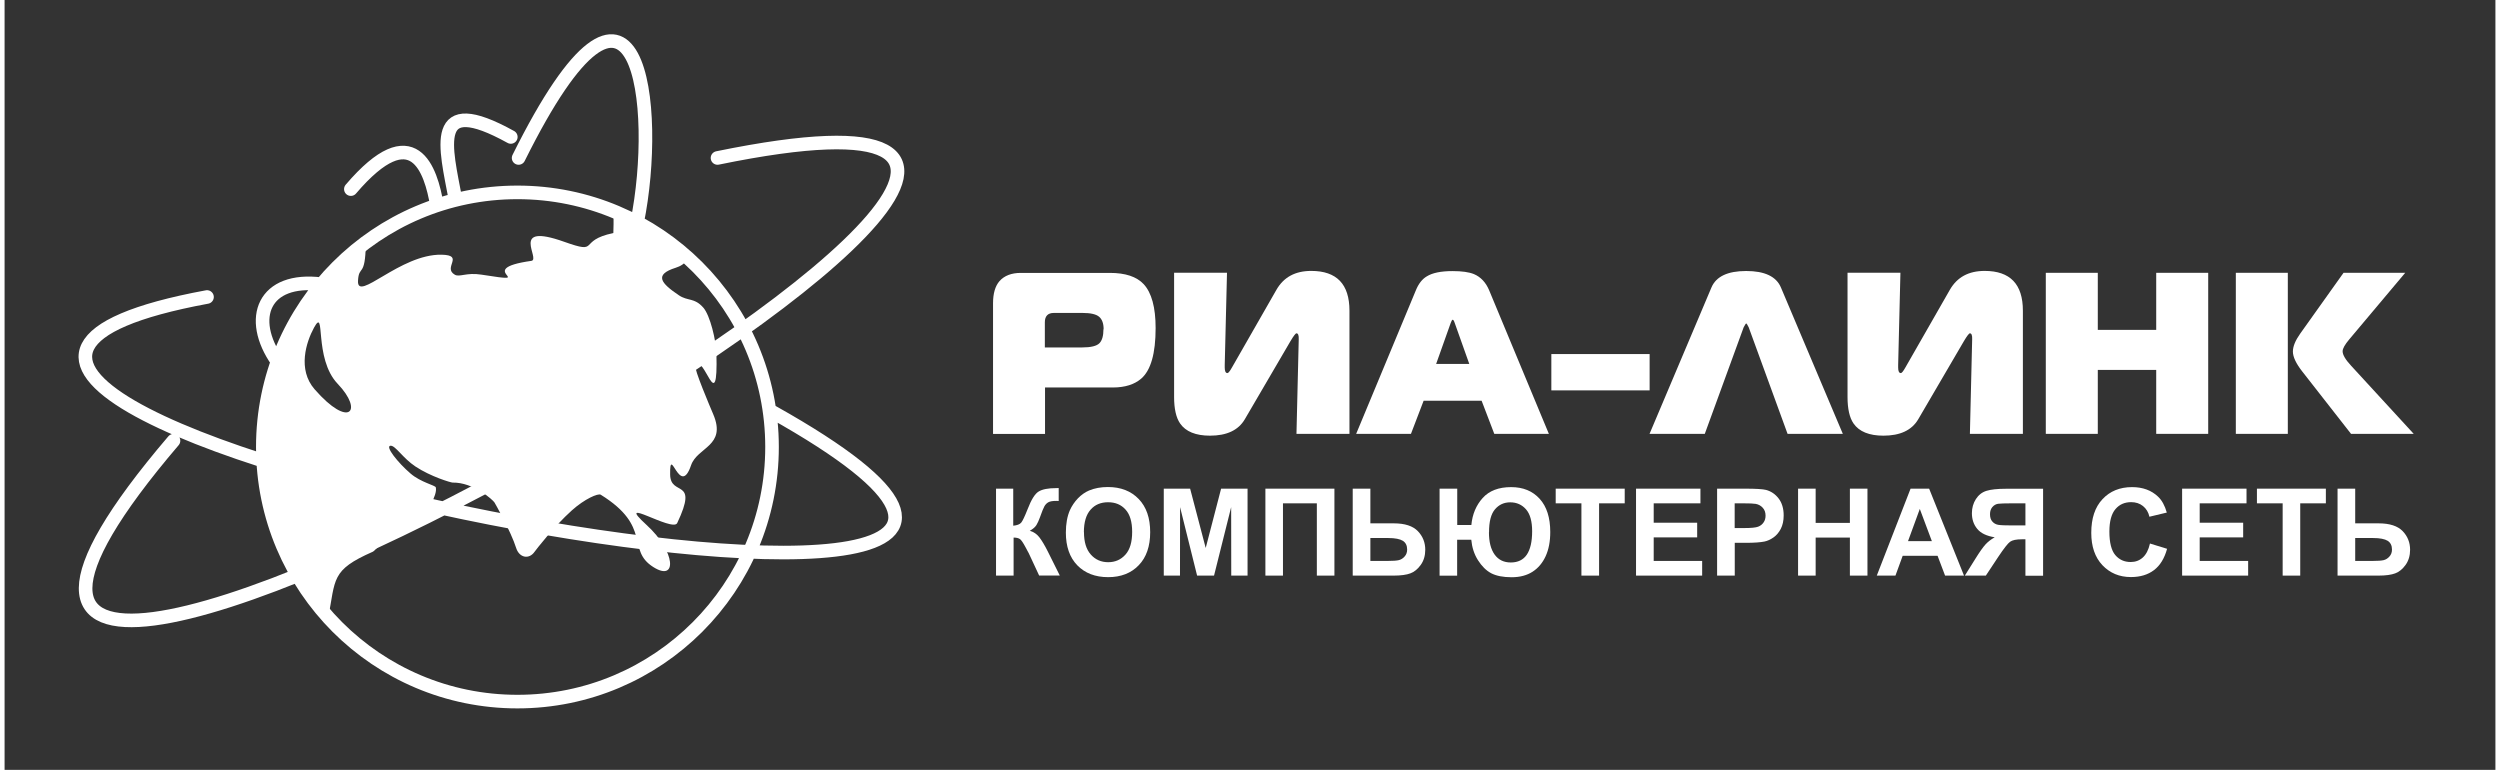
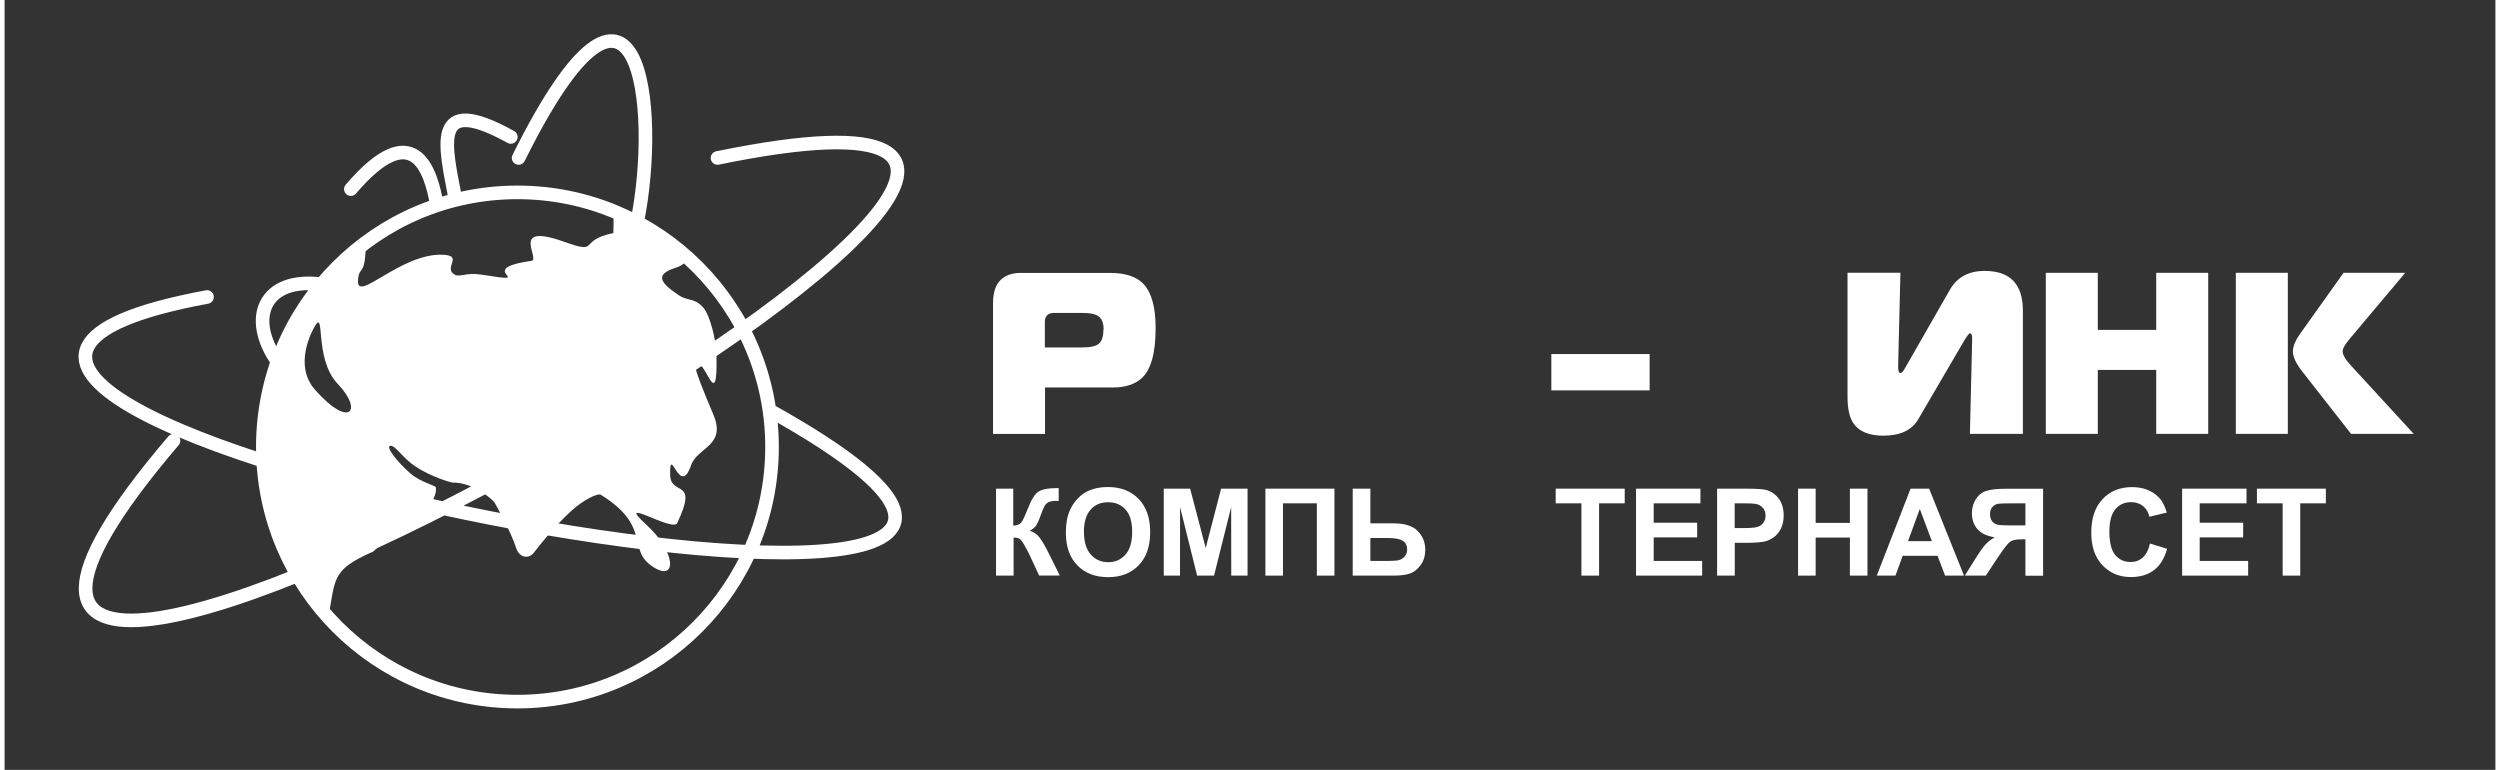
<svg xmlns="http://www.w3.org/2000/svg" xml:space="preserve" width="289px" height="89px" version="1.1" style="shape-rendering:geometricPrecision; text-rendering:geometricPrecision; image-rendering:optimizeQuality; fill-rule:evenodd; clip-rule:evenodd" viewBox="0 0 27500 8500">
  <rect x="0" y="0" width="27500" height="8500" fill="#333333" stroke="none" />
  <defs>
    <style type="text/css">
   
    .str0 {stroke:#fff;stroke-width:150;stroke-linecap:round;stroke-linejoin:round}
    .fil1 {fill:none}
    .fil0 {fill:#fff}
    .fil2 {fill:#fff;fill-rule:nonzero}
   
  </style>
  </defs>
  <g id="Слой_x0020_1">
    <path id="planet" class="fil0" d="M7533 2864c-237,-214 -511,-387 -811,-510 3,62 1,189 -1,219 -404,84 -137,241 -544,96 -611,-217 -254,195 -361,211 -671,95 120,259 -553,152 -164,-26 -240,31 -292,1 -138,-78 112,-216 -147,-221 -457,-8 -935,531 -922,288 10,-182 80,-26 86,-406 -690,511 -1137,1331 -1137,2255 0,722 273,1381 721,1878 84,-438 30,-531 492,-735 39,-17 176,-203 302,-312 63,-55 197,57 235,-21 50,-101 181,-287 160,-378 -5,-23 -165,-55 -279,-153 -138,-118 -285,-302 -221,-307 54,-4 135,137 276,230 167,111 392,178 410,177 230,-4 445,192 462,220 5,8 181,318 239,502 34,108 142,131 204,41 12,-17 214,-280 412,-457 141,-126 288,-190 318,-172 572,355 278,608 581,799 265,167 248,-170 -75,-465 -370,-339 288,84 338,-21 242,-509 -76,-284 -78,-538 -4,-340 107,265 231,-100 69,-202 395,-211 245,-563 -34,-80 -215,-505 -197,-536 93,-153 252,597 232,-139 -4,-139 -69,-417 -145,-503 -100,-113 -169,-68 -271,-137 -195,-132 -277,-226 -33,-303 51,-16 103,-45 123,-93zm-3855 1374c288,301 127,498 -255,60 -191,-219 -93,-522 -7,-680 134,-243 -9,337 262,620z" />
    <path id="line" class="fil1 str0" d="M1865 4866c-5433,6368 14085,-4780 6006,-3122m-5636 1535c-6438,1191 12709,4895 6244,1270m-4979 -1411c-639,-82 -822,376 -487,854m2649 -1868c1552,0 2811,1258 2811,2811 0,1552 -1258,2811 -2811,2811 -1552,0 -2811,-1258 -2811,-2811 0,-1552 1258,-2811 2811,-2811zm-1839 -36c694,-813 885,-211 950,179m206 -60c-110,-589 -286,-1191 610,-695m86 232c1332,-2681 1565,-552 1309,709" />
    <path id="ria_link" class="fil2" d="M12708 3622c0,281 -53,467 -160,559 -75,64 -179,97 -312,97l-749 0 0 513 -574 0 0 -1443c0,-108 24,-190 71,-244 54,-61 133,-91 236,-91l983 0c171,0 295,41 373,124 88,95 132,257 132,485zm-574 13c0,-64 -17,-110 -50,-138 -33,-28 -94,-42 -182,-42l-318 0c-66,0 -99,35 -99,104l0 277 411 0c98,0 162,-16 192,-47 30,-31 44,-83 44,-154z" />
-     <path id="1" class="fil2" d="M14847 4790l-584 0 25 -1044c2,-44 -7,-66 -25,-66 -10,0 -32,29 -66,86l-505 864c-71,120 -199,180 -384,180 -157,0 -268,-45 -330,-135 -44,-64 -66,-162 -66,-292l0 -1372 584 0 -25 1019c0,0 0,9 0,28 0,41 10,61 30,61 10,0 27,-21 51,-64l490 -856c80,-139 207,-208 384,-208 281,0 422,146 422,439l0 1359z" />
-     <path id="2" class="fil2" d="M17052 4790l-605 0 -140 -366 -640 0 -140 366 -605 0 658 -1582c30,-75 71,-127 122,-157 63,-39 157,-58 284,-58 103,0 182,11 236,33 76,32 133,93 170,183l658 1582zm-881 -772l-160 -450c-8,-25 -16,-38 -23,-38 -7,0 -14,13 -23,38l-160 450 366 0z" />
    <polygon id="3" class="fil2" points="18162,4310 17077,4310 17077,3909 18162,3909 " />
-     <path id="4" class="fil2" d="M20295 4790l-610 0 -429 -1176c-14,-29 -23,-43 -28,-43 -3,0 -13,14 -28,43l-429 1176 -610 0 683 -1615c51,-122 179,-183 384,-183 205,0 333,61 384,183l683 1615z" />
    <path id="5" class="fil2" d="M22282 4790l-584 0 25 -1044c2,-44 -7,-66 -25,-66 -10,0 -32,29 -66,86l-505 864c-71,120 -199,180 -384,180 -157,0 -268,-45 -330,-135 -44,-64 -66,-162 -66,-292l0 -1372 584 0 -25 1019c0,0 0,9 0,28 0,41 10,61 30,61 10,0 27,-21 51,-64l490 -856c80,-139 207,-208 384,-208 281,0 422,146 422,439l0 1359z" />
    <polygon id="6" class="fil2" points="24329,4790 23755,4790 23755,4084 23110,4084 23110,4790 22536,4790 22536,3012 23110,3012 23110,3642 23755,3642 23755,3012 24329,3012 " />
    <path id="7" class="fil2" d="M26597 4790l-691 0 -538 -688c-69,-88 -104,-162 -104,-221 0,-56 27,-122 81,-198l478 -671 681 0 -617 734c-49,58 -74,102 -74,132 0,39 31,92 94,160l691 752zm-1389 0l-574 0 0 -1778 574 0 0 1778z" />
    <path id="pc_net" class="fil2" d="M10942 5395l194 0 0 409c43,-4 72,-15 88,-34 15,-18 39,-68 71,-149 40,-104 80,-169 121,-194 40,-25 105,-38 194,-38 4,0 14,0 28,-1l0 143 -27 -1c-40,0 -69,5 -87,15 -18,10 -33,25 -44,45 -11,20 -28,61 -50,124 -12,33 -25,61 -38,83 -14,22 -38,43 -73,63 43,12 79,37 107,74 28,37 59,89 93,157l131 263 -228 0 -115 -247c-2,-4 -6,-10 -11,-20 -2,-3 -10,-19 -24,-45 -25,-47 -45,-77 -60,-89 -16,-12 -40,-18 -72,-18l0 420 -194 0 0 -960z" />
    <path id="1" class="fil2" d="M11717 5881c0,-98 15,-180 44,-247 22,-49 52,-93 89,-132 38,-39 79,-68 124,-87 60,-25 129,-38 207,-38 142,0 255,44 340,132 85,88 127,210 127,367 0,155 -42,277 -126,364 -84,88 -197,132 -338,132 -143,0 -256,-44 -341,-131 -84,-87 -126,-207 -126,-361zm200 -6c0,109 25,191 76,248 50,56 114,84 191,84 78,0 141,-28 191,-84 50,-56 74,-139 74,-251 0,-110 -24,-192 -73,-246 -48,-54 -112,-81 -193,-81 -80,0 -145,27 -193,82 -49,55 -74,138 -74,248z" />
    <polygon id="2" class="fil2" points="12798,6355 12798,5395 13089,5395 13261,6050 13431,5395 13723,5395 13723,6355 13543,6355 13542,5599 13353,6355 13166,6355 12978,5599 12977,6355 " />
    <polygon id="3" class="fil2" points="13920,5395 14682,5395 14682,6355 14488,6355 14488,5557 14114,5557 14114,6355 13920,6355 " />
    <path id="4" class="fil2" d="M14885 5395l194 0 0 383 259 0c122,0 210,29 265,86 55,57 82,126 82,206 0,65 -17,121 -50,167 -33,46 -71,77 -114,93 -42,16 -104,25 -184,25l-453 0 0 -960zm194 798l188 0c61,0 103,-3 127,-9 23,-6 45,-19 63,-40 19,-21 28,-46 28,-77 0,-44 -16,-76 -47,-96 -32,-20 -86,-31 -162,-31l-197 0 0 252z" />
-     <path id="5" class="fil2" d="M15844 5395l194 0 0 401 156 0c11,-119 53,-218 125,-298 72,-80 177,-120 314,-120 132,0 237,43 315,129 78,86 117,208 117,367 0,104 -17,193 -51,267 -34,74 -82,131 -144,171 -62,40 -139,61 -232,61 -94,0 -169,-15 -225,-44 -56,-30 -104,-78 -146,-144 -42,-66 -66,-141 -74,-226l-156 0 0 397 -194 0 0 -960zm544 481c0,107 21,189 63,247 42,58 101,87 178,87 79,0 138,-29 177,-86 39,-58 59,-144 59,-259 0,-110 -23,-191 -68,-242 -45,-51 -103,-77 -174,-77 -69,0 -125,26 -169,78 -44,52 -65,136 -65,253z" />
    <polygon id="6" class="fil2" points="17409,6355 17409,5557 17125,5557 17125,5395 17887,5395 17887,5557 17604,5557 17604,6355 " />
    <polygon id="7" class="fil2" points="18012,6355 18012,5395 18723,5395 18723,5557 18207,5557 18207,5771 18687,5771 18687,5933 18207,5933 18207,6193 18742,6193 18742,6355 " />
    <path id="8" class="fil2" d="M18907 6355l0 -960 311 0c118,0 194,5 230,14 55,15 101,46 138,94 37,48 56,111 56,187 0,59 -11,108 -32,149 -21,40 -48,72 -81,95 -33,23 -66,38 -100,45 -46,9 -113,14 -201,14l-126 0 0 362 -194 0zm194 -798l0 273 106 0c76,0 127,-5 153,-15 26,-10 46,-26 60,-47 15,-21 22,-46 22,-75 0,-35 -10,-64 -31,-87 -21,-23 -46,-37 -78,-43 -23,-4 -69,-6 -139,-6l-93 0z" />
    <polygon id="9" class="fil2" points="19801,6355 19801,5395 19995,5395 19995,5773 20373,5773 20373,5395 20567,5395 20567,6355 20373,6355 20373,5935 19995,5935 19995,6355 " />
    <path id="10" class="fil2" d="M21633 6355l-209 0 -83 -219 -385 0 -80 219 -206 0 373 -960 205 0 385 960zm-355 -381l-133 -355 -130 355 263 0z" />
    <path id="11" class="fil2" d="M22311 6355l0 -401 -39 0c-61,0 -105,9 -130,27 -25,18 -68,73 -129,164l-139 210 -232 0 117 -187c46,-74 83,-126 110,-156 27,-30 62,-57 103,-80 -89,-14 -154,-45 -193,-93 -40,-48 -59,-106 -59,-173 0,-59 15,-110 44,-156 29,-45 68,-76 117,-91 48,-15 120,-23 217,-23l408 0 0 960 -194 0zm0 -798l-151 0c-77,0 -127,2 -151,5 -24,4 -45,15 -63,36 -17,20 -26,46 -26,79 0,34 8,61 25,80 17,20 38,32 64,37 26,5 79,7 159,7l143 0 0 -244z" />
    <path id="12" class="fil2" d="M23687 6001l188 58c-29,106 -77,184 -144,235 -67,51 -152,77 -255,77 -128,0 -232,-44 -315,-131 -82,-87 -123,-206 -123,-357 0,-160 41,-284 124,-372 82,-88 191,-133 326,-133 118,0 213,35 286,104 44,41 76,100 98,177l-192 46c-11,-50 -35,-89 -71,-118 -36,-29 -80,-43 -131,-43 -71,0 -129,25 -173,77 -44,51 -67,134 -67,248 0,121 22,208 65,259 44,52 101,77 170,77 52,0 96,-16 133,-49 37,-33 64,-84 80,-155z" />
    <polygon id="13" class="fil2" points="24041,6355 24041,5395 24752,5395 24752,5557 24235,5557 24235,5771 24715,5771 24715,5933 24235,5933 24235,6193 24770,6193 24770,6355 " />
    <polygon id="14" class="fil2" points="25151,6355 25151,5557 24867,5557 24867,5395 25628,5395 25628,5557 25345,5557 25345,6355 " />
-     <path id="15" class="fil2" d="M25758 5395l194 0 0 383 259 0c122,0 210,29 265,86 55,57 82,126 82,206 0,65 -17,121 -50,167 -33,46 -71,77 -114,93 -42,16 -104,25 -184,25l-453 0 0 -960zm194 798l188 0c61,0 103,-3 127,-9 23,-6 45,-19 63,-40 19,-21 28,-46 28,-77 0,-44 -16,-76 -47,-96 -32,-20 -86,-31 -162,-31l-197 0 0 252z" />
  </g>
</svg>